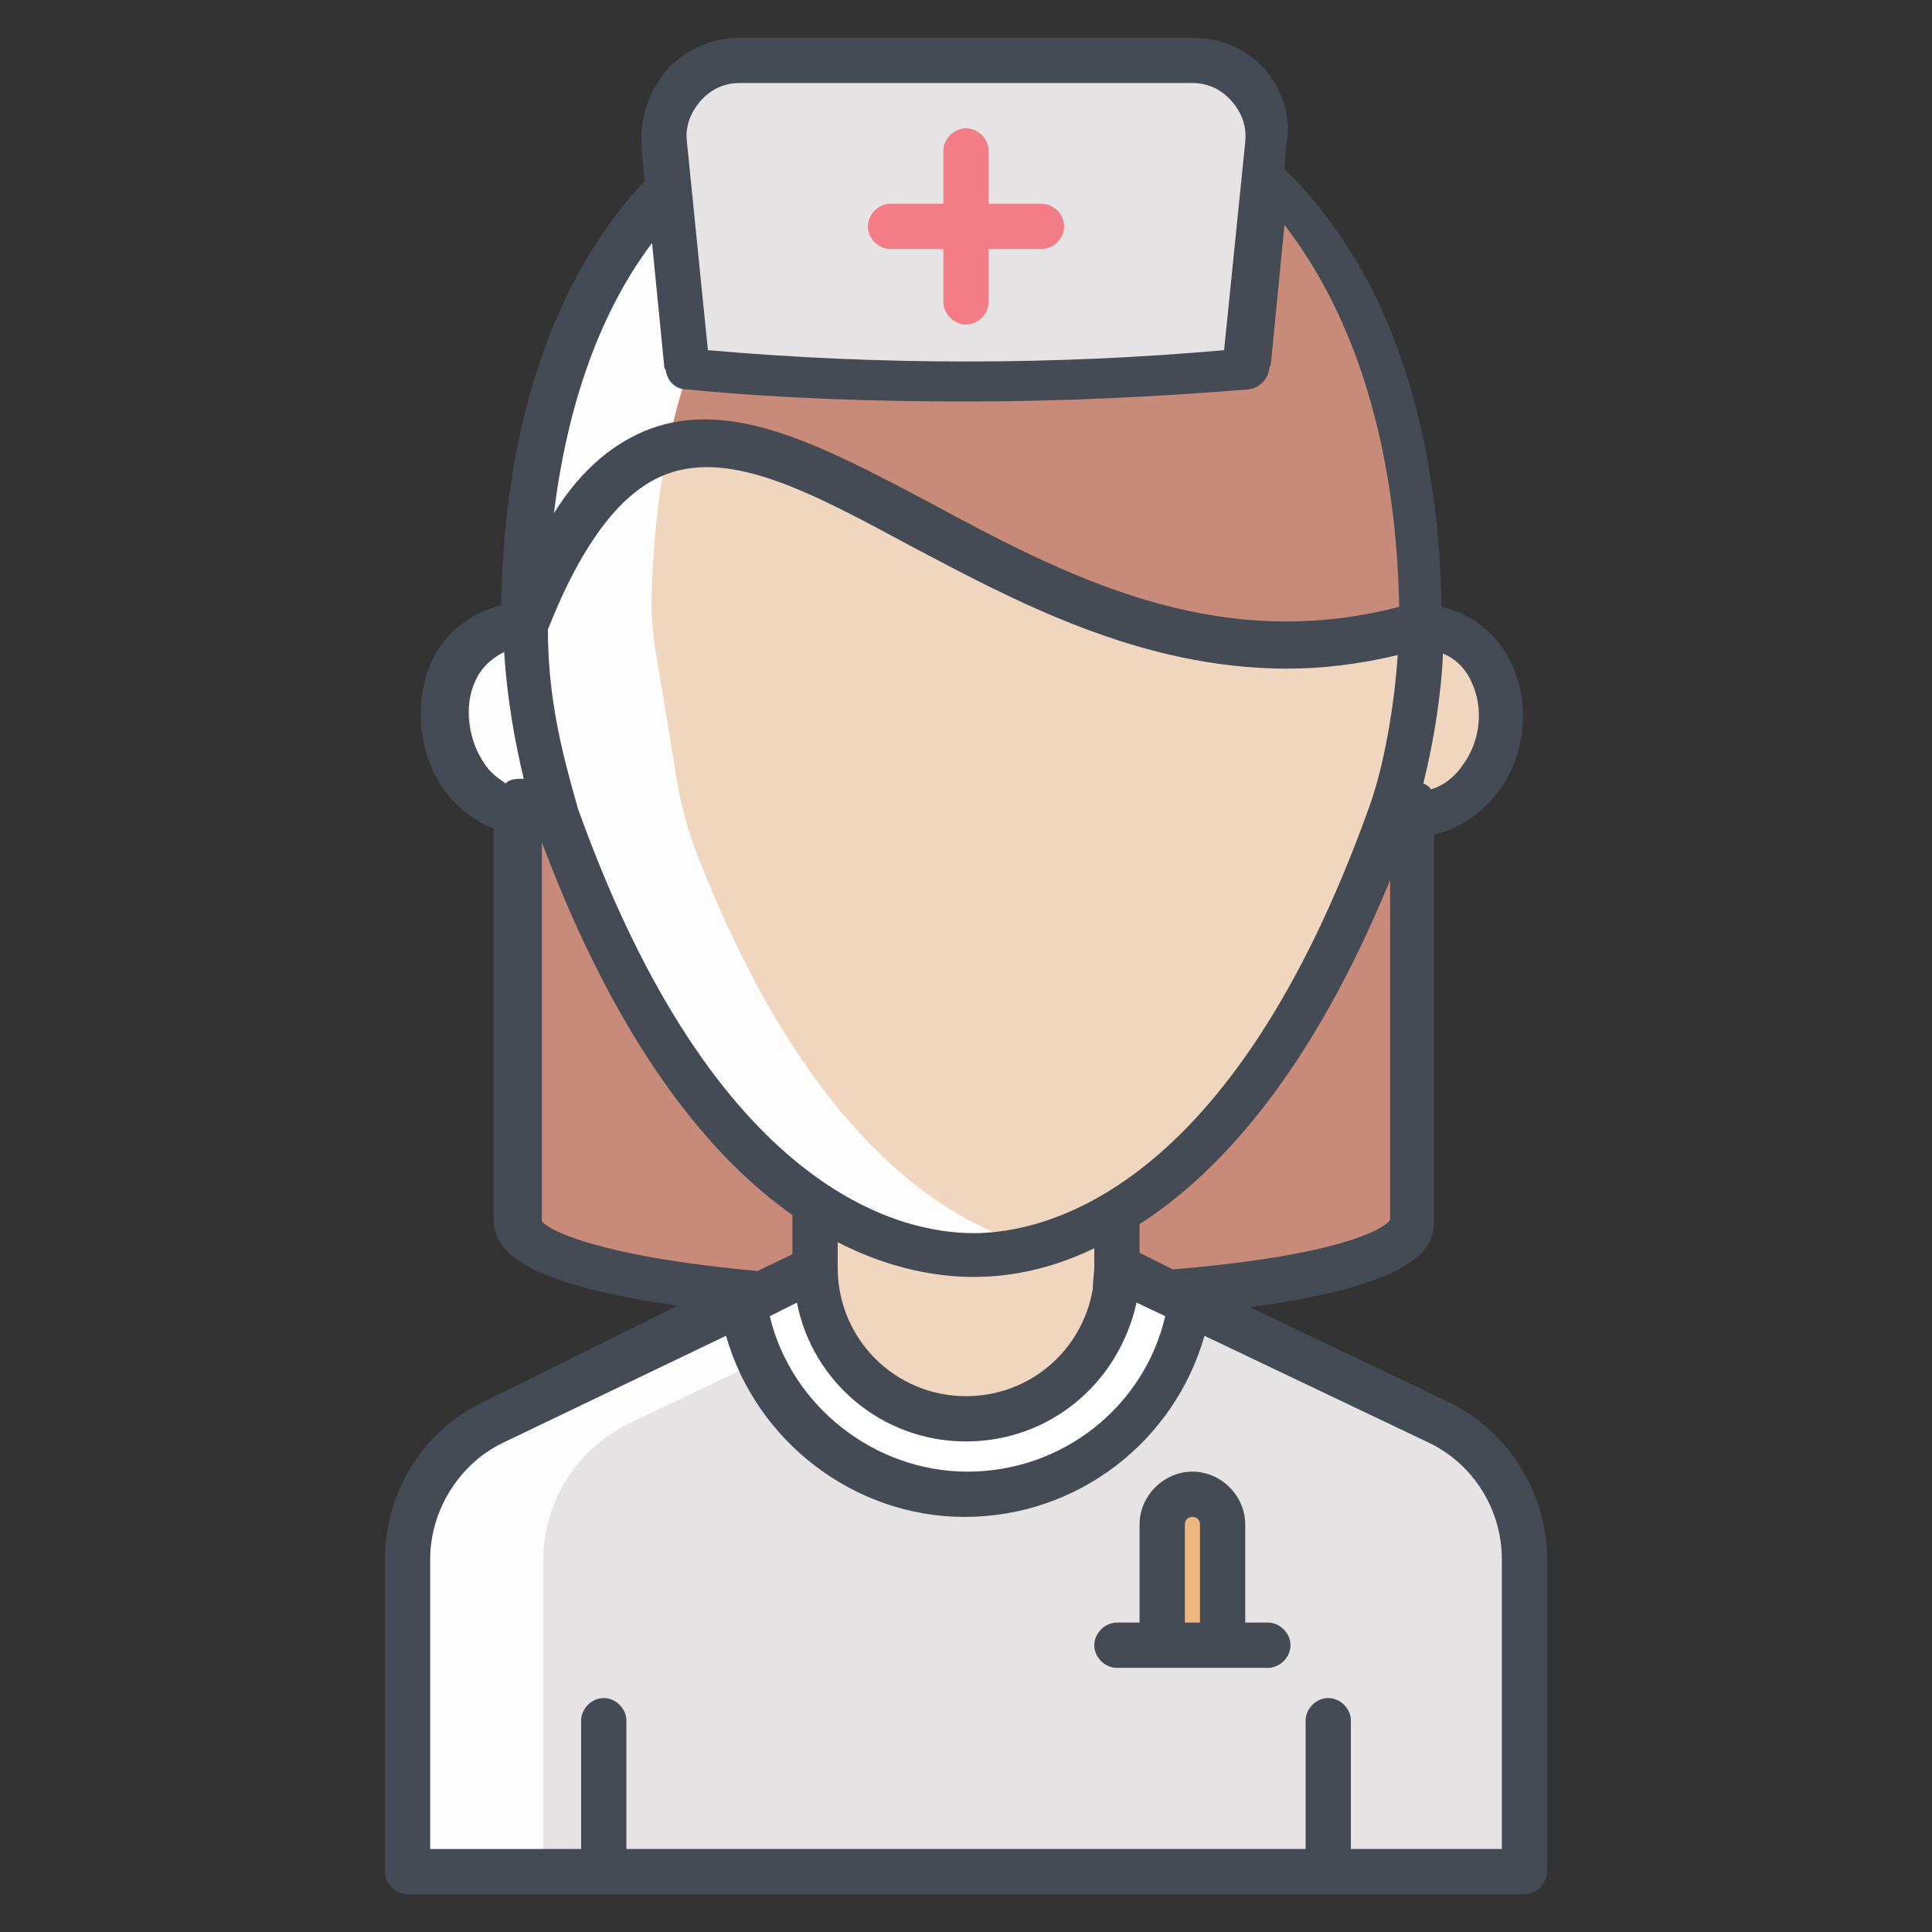
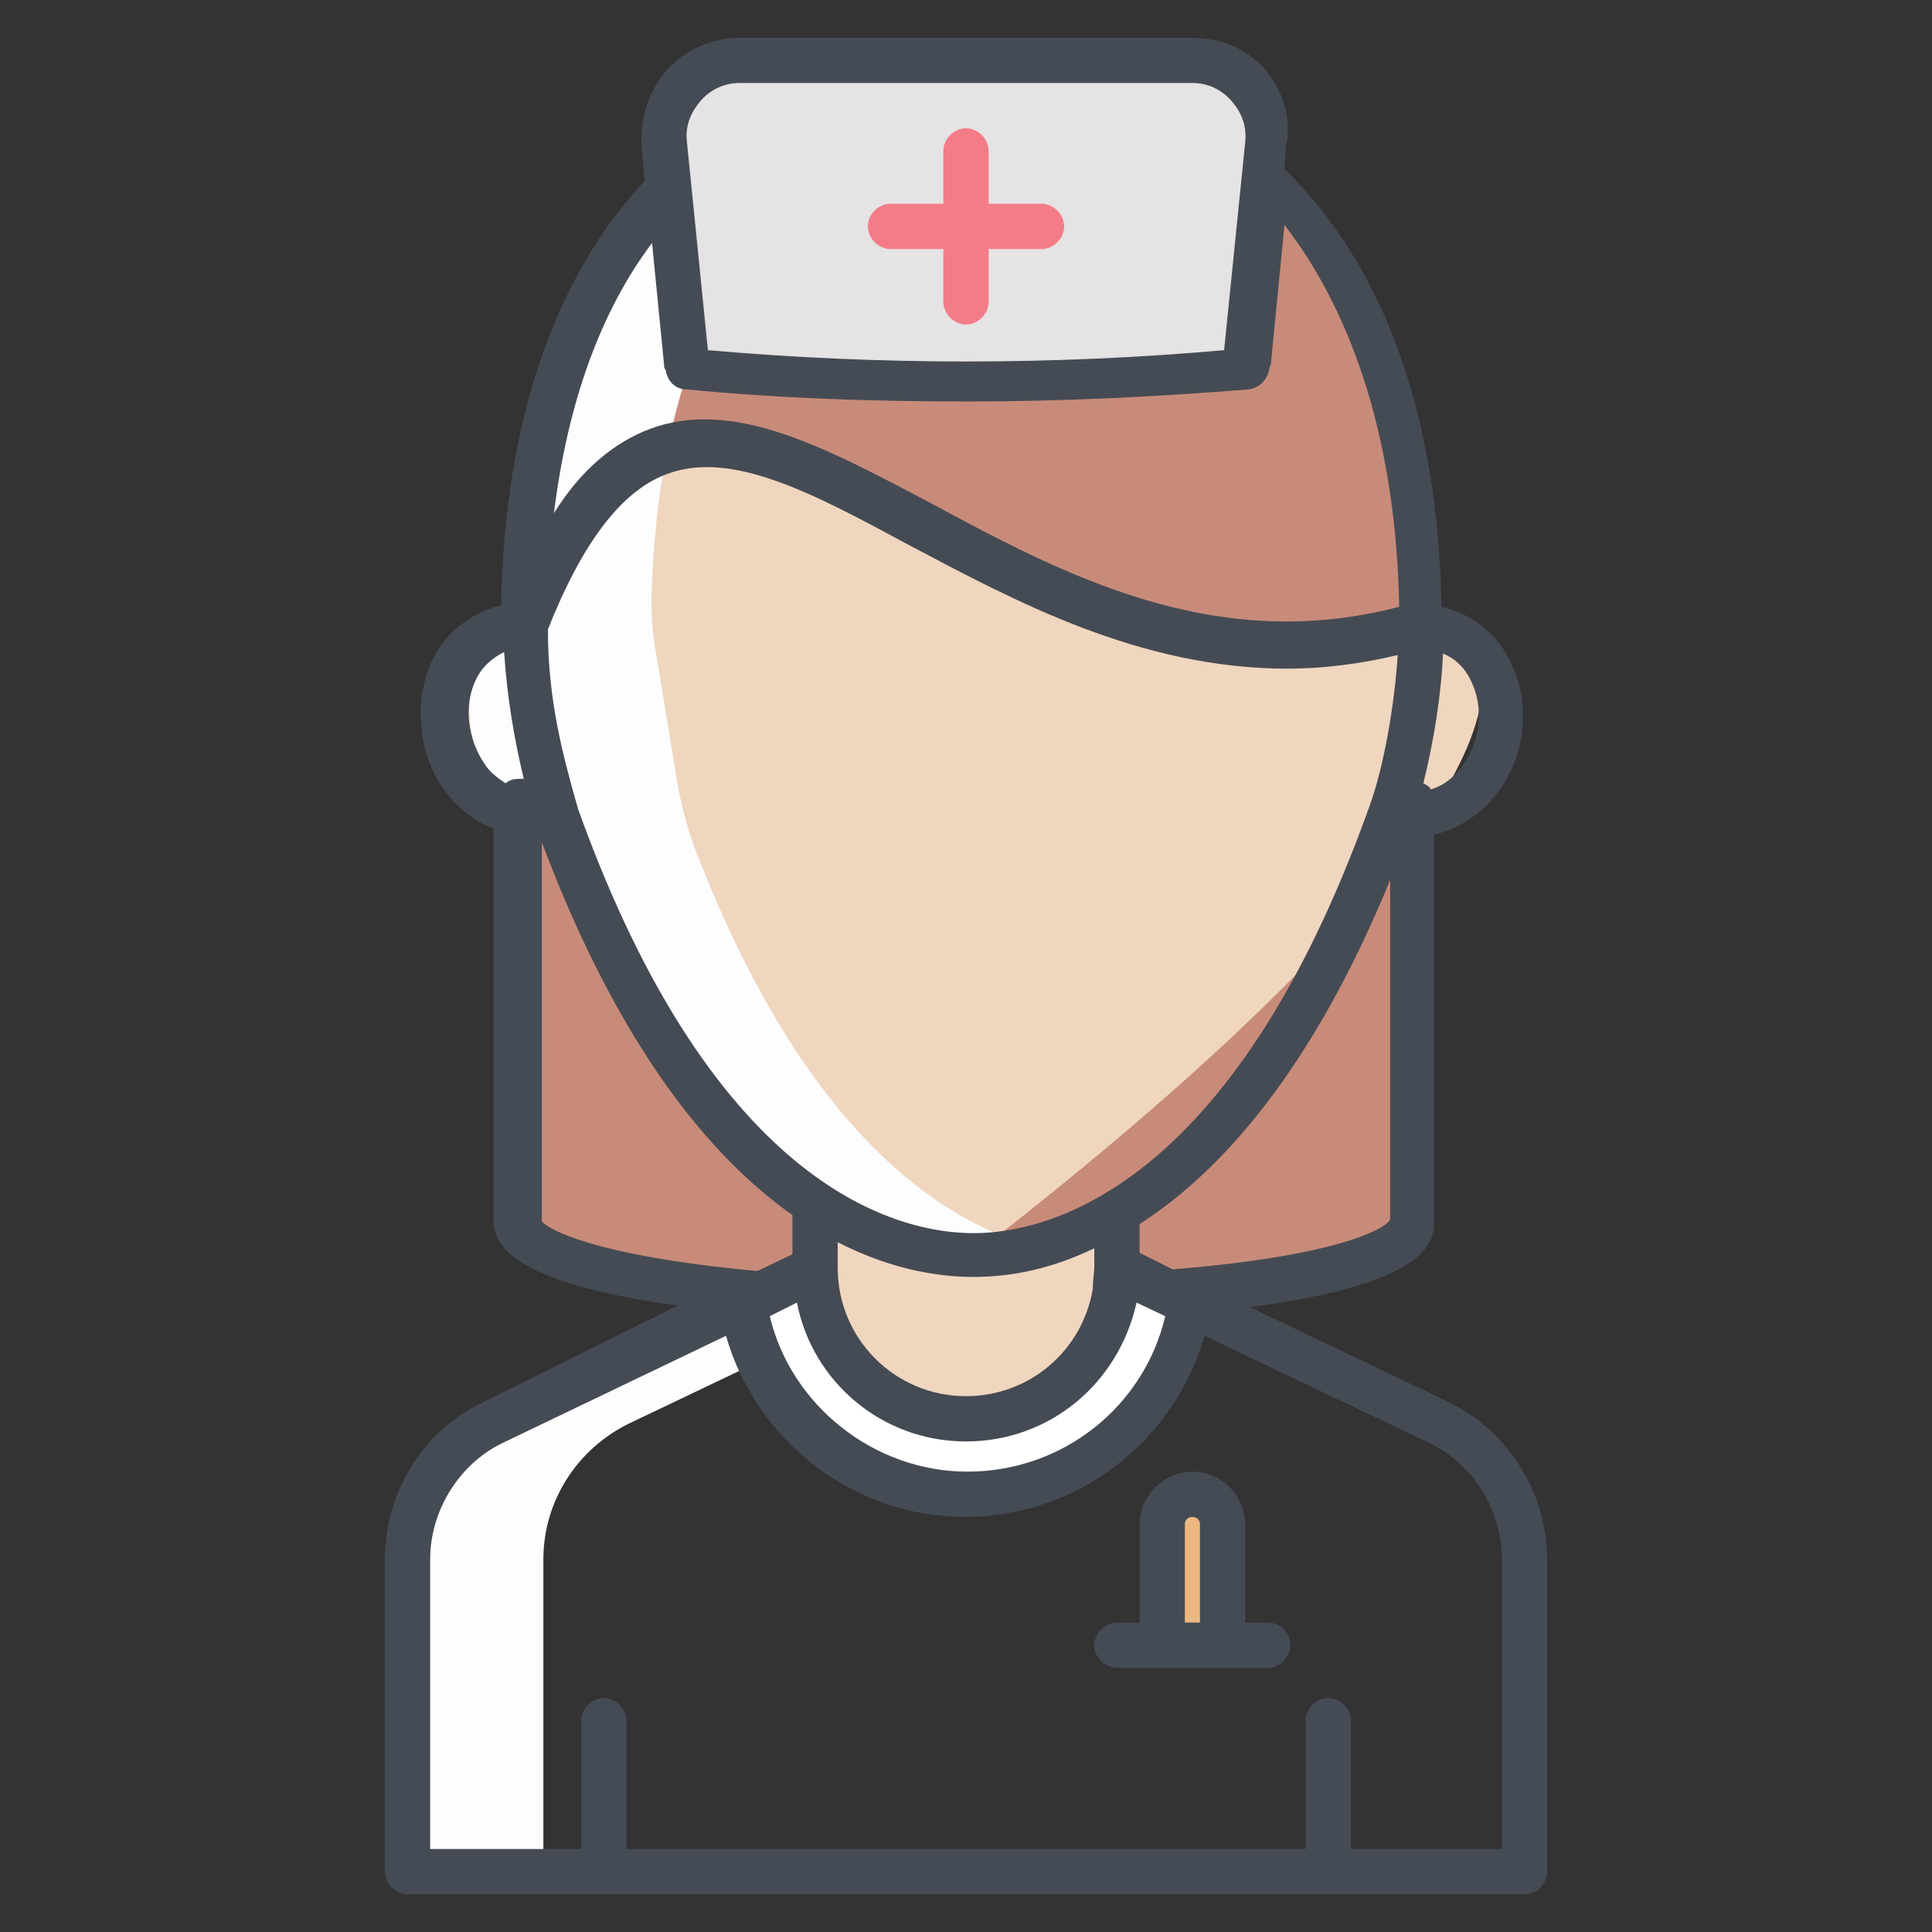
<svg xmlns="http://www.w3.org/2000/svg" enable-background="new 0 0 128 128" version="1.1" viewBox="0 0 128 128" xml:space="preserve">
  <rect x="0" y="0" width="128" height="128" fill="#333333" stroke="none" />
  <g id="Слой_1">
    <g>
      <path d="M34.4,53.1v24v3.8c0,7.1,59.2,7.1,59.2,0l0,0V53.1H34.4z" fill="#C88B79" />
      <path d="M54,79.7V84c0,5.5,4.5,10,10,10c5,0,9.1-3.6,9.9-8.4c0,0,0.1-1.2,0.1-1.6v-3.7c-3.4,2.1-6.7,2.8-9.5,2.8    C61.4,83.2,57.8,82.2,54,79.7z" fill="#F0D6BF" />
-       <path d="M94.2,41.4c0-24.2-12.1-36.6-29.7-36.6S34.8,17.2,34.8,41.4C26.8,42,28.1,55,36.8,54    c8.3,23.1,19.8,29.2,27.6,29.2S83.9,77.1,92.1,54C100.9,55,102.2,42,94.2,41.4z" fill="#F0D6BF" />
+       <path d="M94.2,41.4c0-24.2-12.1-36.6-29.7-36.6S34.8,17.2,34.8,41.4C26.8,42,28.1,55,36.8,54    c8.3,23.1,19.8,29.2,27.6,29.2C100.9,55,102.2,42,94.2,41.4z" fill="#F0D6BF" />
      <path d="M64.5,4.8c-17.6,0-29.7,12.4-29.7,36.6c12-31,29.7,8.8,59.4,0C94.2,17.2,82.1,4.8,64.5,4.8z" fill="#C88B79" />
      <path d="M46.5,57.4c-0.9-2.1-1.5-4.4-1.8-6.6l-1.2-7.3c-0.3-1.6-0.4-3.2-0.3-4.9C44,18.1,54,6.8,68.7,5.1    c-1.4-0.2-2.8-0.3-4.2-0.3c-17.6,0-29.7,12.4-29.7,36.6C29,41.8,30.3,54.7,36.8,54c8.3,23.1,19.8,29.2,27.6,29.2    c1.3,0,2.7-0.2,4.2-0.6C61.7,80.8,53.2,74.2,46.5,57.4z" fill="#FDFDFE" />
      <path d="M45.5,24.2h37l1.5-14.7c0.3-2.9-2-5.5-5-5.5H49c-3,0-5.3,2.6-5,5.5L45.5,24.2z" fill="#E5E3E3" />
-       <path d="M74,84l21.3,10.3c3.5,1.7,5.7,5.2,5.7,9V124H27v-20.7c0-3.8,2.2-7.3,5.7-9L54,84v0c0,5.5,4.5,10,10,10h0    C69.5,94,74,89.5,74,84L74,84z" fill="#E5E3E3" />
      <path d="M77,109v-8c0-1.1,0.9-2,2-2h0c1.1,0,2,0.9,2,2v8" fill="#EDB77F" />
      <path d="M32.7,94.3c-3.5,1.7-5.7,5.2-5.7,9V124h9v-20.7c0-3.8,2.2-7.3,5.7-9l13.2-6.3C54.3,86.7,54,85.4,54,84    L32.7,94.3z" fill="#FDFDFE" />
      <path d="M54,84l-4.8,2.3C50.3,93.5,56.5,99,64,99c7.4,0,13.6-5.3,14.8-12.6l0-0.1L74,84c0,5.5-4.5,10-10,10    C58.5,94,54,89.5,54,84z" fill="#FFFFFF" />
      <path d="M69,13.5h-3.5V10c0-0.8-0.7-1.5-1.5-1.5s-1.5,0.7-1.5,1.5v3.5H59c-0.8,0-1.5,0.7-1.5,1.5s0.7,1.5,1.5,1.5    h3.5V20c0,0.8,0.7,1.5,1.5,1.5s1.5-0.7,1.5-1.5v-3.5H69c0.8,0,1.5-0.7,1.5-1.5S69.8,13.5,69,13.5z" fill="#F37C87" />
      <path d="M83.8,4.6c-1.2-1.4-3-2.1-4.8-2.1H49c-1.8,0-3.6,0.8-4.8,2.1c-1.2,1.4-1.8,3.2-1.7,5l0.2,2.4    c-6,6.4-9.3,16.1-9.5,28.1c-2,0.5-3.7,1.8-4.6,3.7c-1.2,2.7-0.9,6.1,0.8,8.5c0.9,1.2,2,2.1,3.3,2.6v25.9c0,1.8,1.4,4.2,12.2,5.7    L32,92.9c-4,1.9-6.5,6-6.5,10.4V124c0,0.8,0.7,1.5,1.5,1.5h74c0.8,0,1.5-0.7,1.5-1.5v-20.7c0-4.4-2.6-8.5-6.5-10.4l-13.2-6.3    c12.2-1.6,12.2-4.5,12.2-5.7V55.3c1.7-0.4,3.2-1.4,4.3-2.9c1.8-2.4,2.1-5.9,0.8-8.5c-0.9-1.9-2.5-3.2-4.6-3.7    c-0.2-12.6-3.8-22.6-10.4-29l0.1-1.5C85.6,7.8,85,6,83.8,4.6z M95.6,43.3c1,0.4,1.6,1.2,1.9,1.9c0.8,1.7,0.6,3.9-0.6,5.5    c-0.4,0.6-1.1,1.3-2.1,1.6c-0.1-0.2-0.3-0.3-0.5-0.4C95,49.1,95.5,45.9,95.6,43.3z M46.4,6.7C47.1,5.9,48,5.5,49,5.5H79    c1,0,1.9,0.4,2.6,1.2s1,1.7,0.9,2.7l-1.4,13.8c-11.3,1-22.8,1-34.2,0L45.5,9.3C45.4,8.3,45.8,7.4,46.4,6.7z M34.4,51.6    c-0.4,0-0.7,0.1-0.9,0.3c-0.6-0.4-1.1-0.8-1.4-1.3c-1.1-1.6-1.4-3.8-0.6-5.5c0.3-0.7,0.9-1.4,1.9-1.9c0.2,3.1,0.7,5.9,1.3,8.4    C34.6,51.6,34.5,51.6,34.4,51.6z M35.9,80.9V55.8C41,69.4,47.1,76.7,52.5,80.5c0,0,0,0,0,0.1v2.5l-2.3,1.1c0,0-0.1,0-0.1,0    C39.3,83.2,36.2,81.4,35.9,80.9z M64,95.5c5.5,0,10.1-3.8,11.3-9.2l1.9,0.9c-1.4,6-6.8,10.3-13.1,10.3c-6.2,0-11.7-4.4-13.1-10.3    l1.8-0.9C53.8,91.5,58.4,95.5,64,95.5z M55.5,84v-1.7c3.7,1.9,6.9,2.3,9,2.3c1.9,0,4.7-0.3,8-1.9V84c0,0.2-0.1,0.9-0.1,1.4    c-0.7,4.1-4.2,7.1-8.4,7.1C59.3,92.5,55.5,88.7,55.5,84z M94.7,95.6c2.9,1.4,4.8,4.4,4.8,7.7v19.2h-10V114c0-0.8-0.7-1.5-1.5-1.5    s-1.5,0.7-1.5,1.5v8.5h-45V114c0-0.8-0.7-1.5-1.5-1.5s-1.5,0.7-1.5,1.5v8.5h-10v-19.2c0-3.2,1.9-6.3,4.8-7.7l14.8-7.1    c2,7,8.5,12,15.8,12c7.5,0,13.9-5,15.9-12L94.7,95.6z M77.7,84.1l-2.2-1.1v-1.9c5.3-3.4,11.4-10.1,16.6-22.8v18.7l0,3.8    C91.8,81.4,88.7,83.2,77.7,84.1z M90.7,53.5c-9.1,25.4-21.4,28.2-26.2,28.2c-4.8,0-17.1-2.7-26.2-28.1c-1-3.5-2-7.2-2-11.9    c2.3-5.8,4.9-9.2,7.9-10.3c4.3-1.6,9.7,1.3,16,4.7c7,3.7,15.3,8.2,25.1,8.2c2.3,0,4.8-0.3,7.3-0.9C92.4,46.6,91.7,50.8,90.7,53.5z     M92.7,40.2c-12.2,3.2-22.2-2.1-31.1-6.9c-7-3.7-13-6.9-18.5-4.9c-2.4,0.9-4.6,2.7-6.4,5.6c0.9-7.3,3.1-13.4,6.5-17.9l0.8,8.1    c0,0.1,0,0.2,0.1,0.3c0.1,0.7,0.6,1.3,1.4,1.3c6.2,0.6,12.4,0.8,18.6,0.8s12.4-0.3,18.6-0.8c0.8-0.1,1.3-0.7,1.4-1.4    c0-0.1,0.1-0.2,0.1-0.3l0.9-9.2C89.8,21,92.5,29.6,92.7,40.2z" fill="#454B54" />
      <path d="M75.5,101v6.5H74c-0.8,0-1.5,0.7-1.5,1.5s0.7,1.5,1.5,1.5h10c0.8,0,1.5-0.7,1.5-1.5s-0.7-1.5-1.5-1.5h-1.5    V101c0-1.9-1.6-3.5-3.5-3.5S75.5,99.1,75.5,101z M79.5,101v6.5h-1V101c0-0.3,0.2-0.5,0.5-0.5S79.5,100.7,79.5,101z" fill="#454B54" />
    </g>
  </g>
</svg>